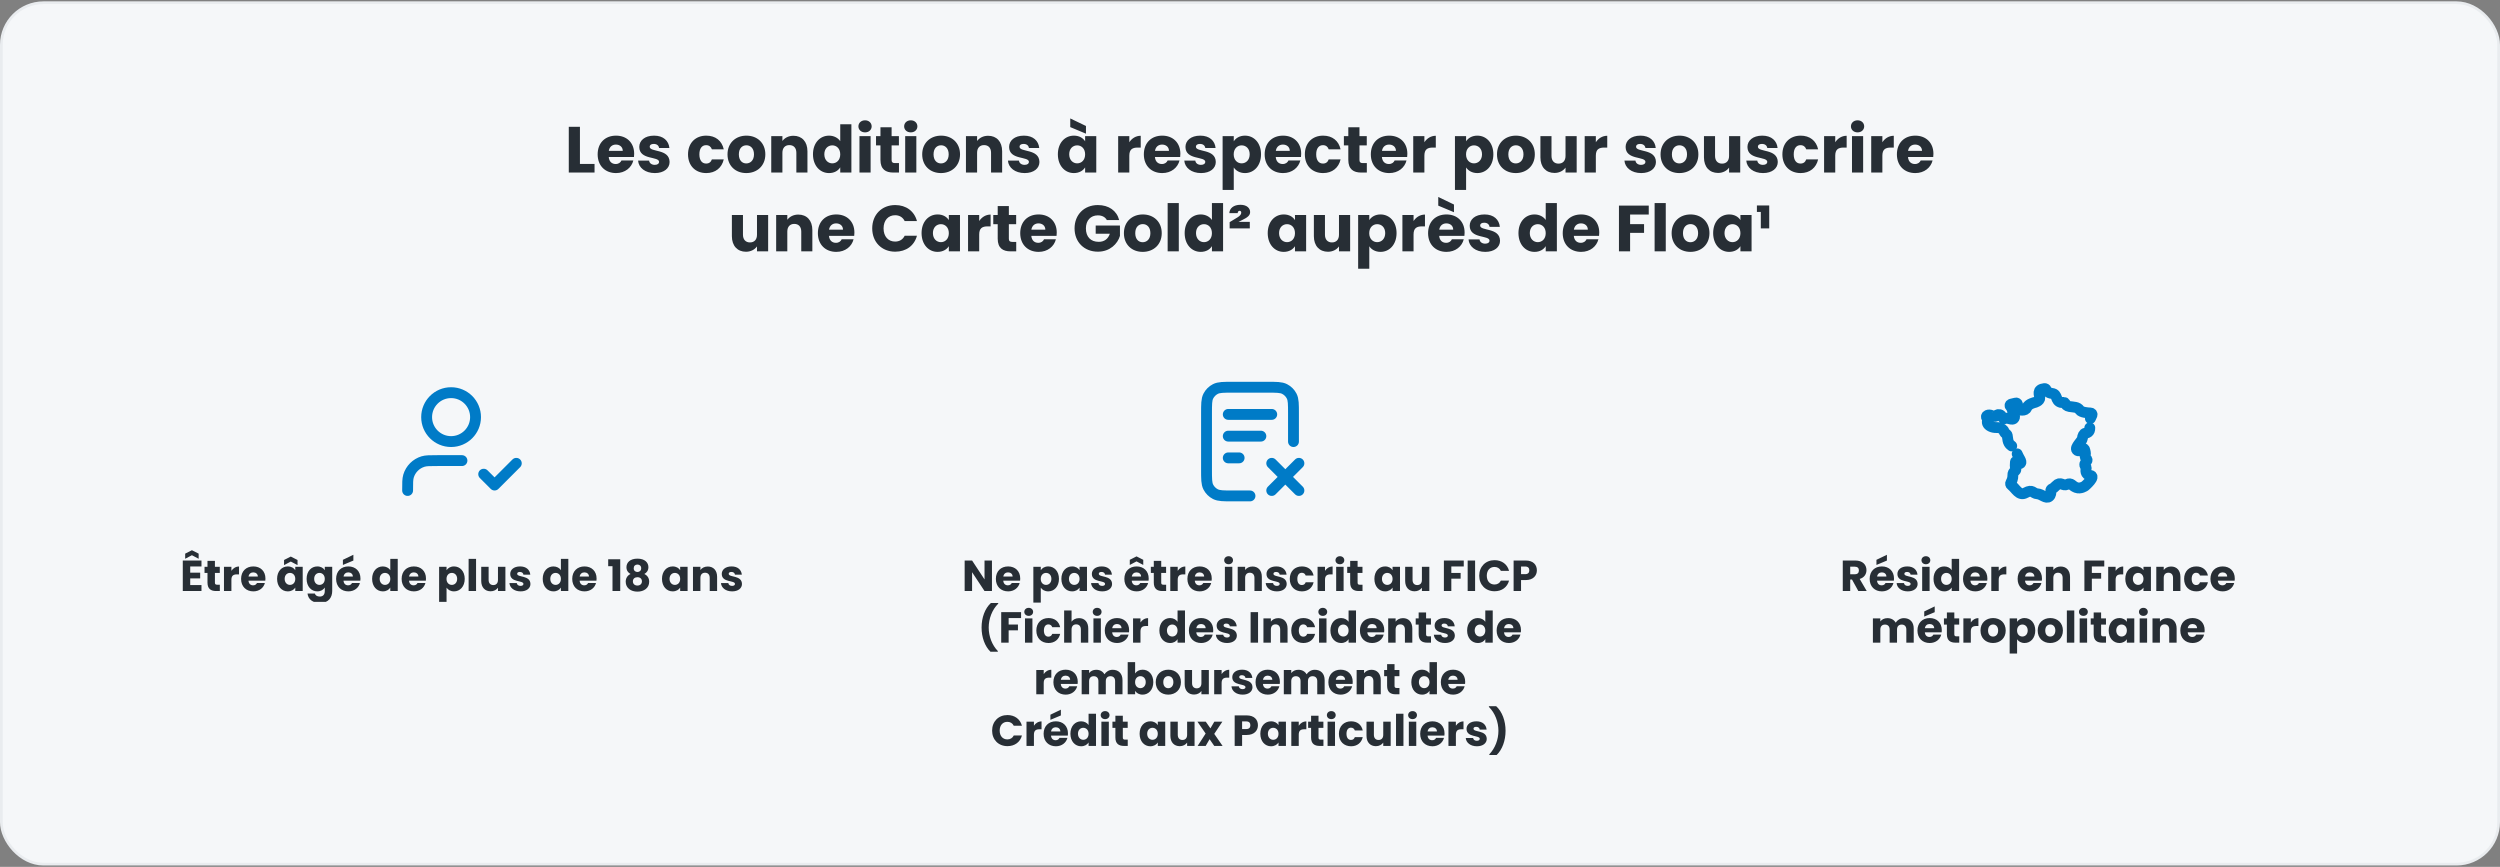
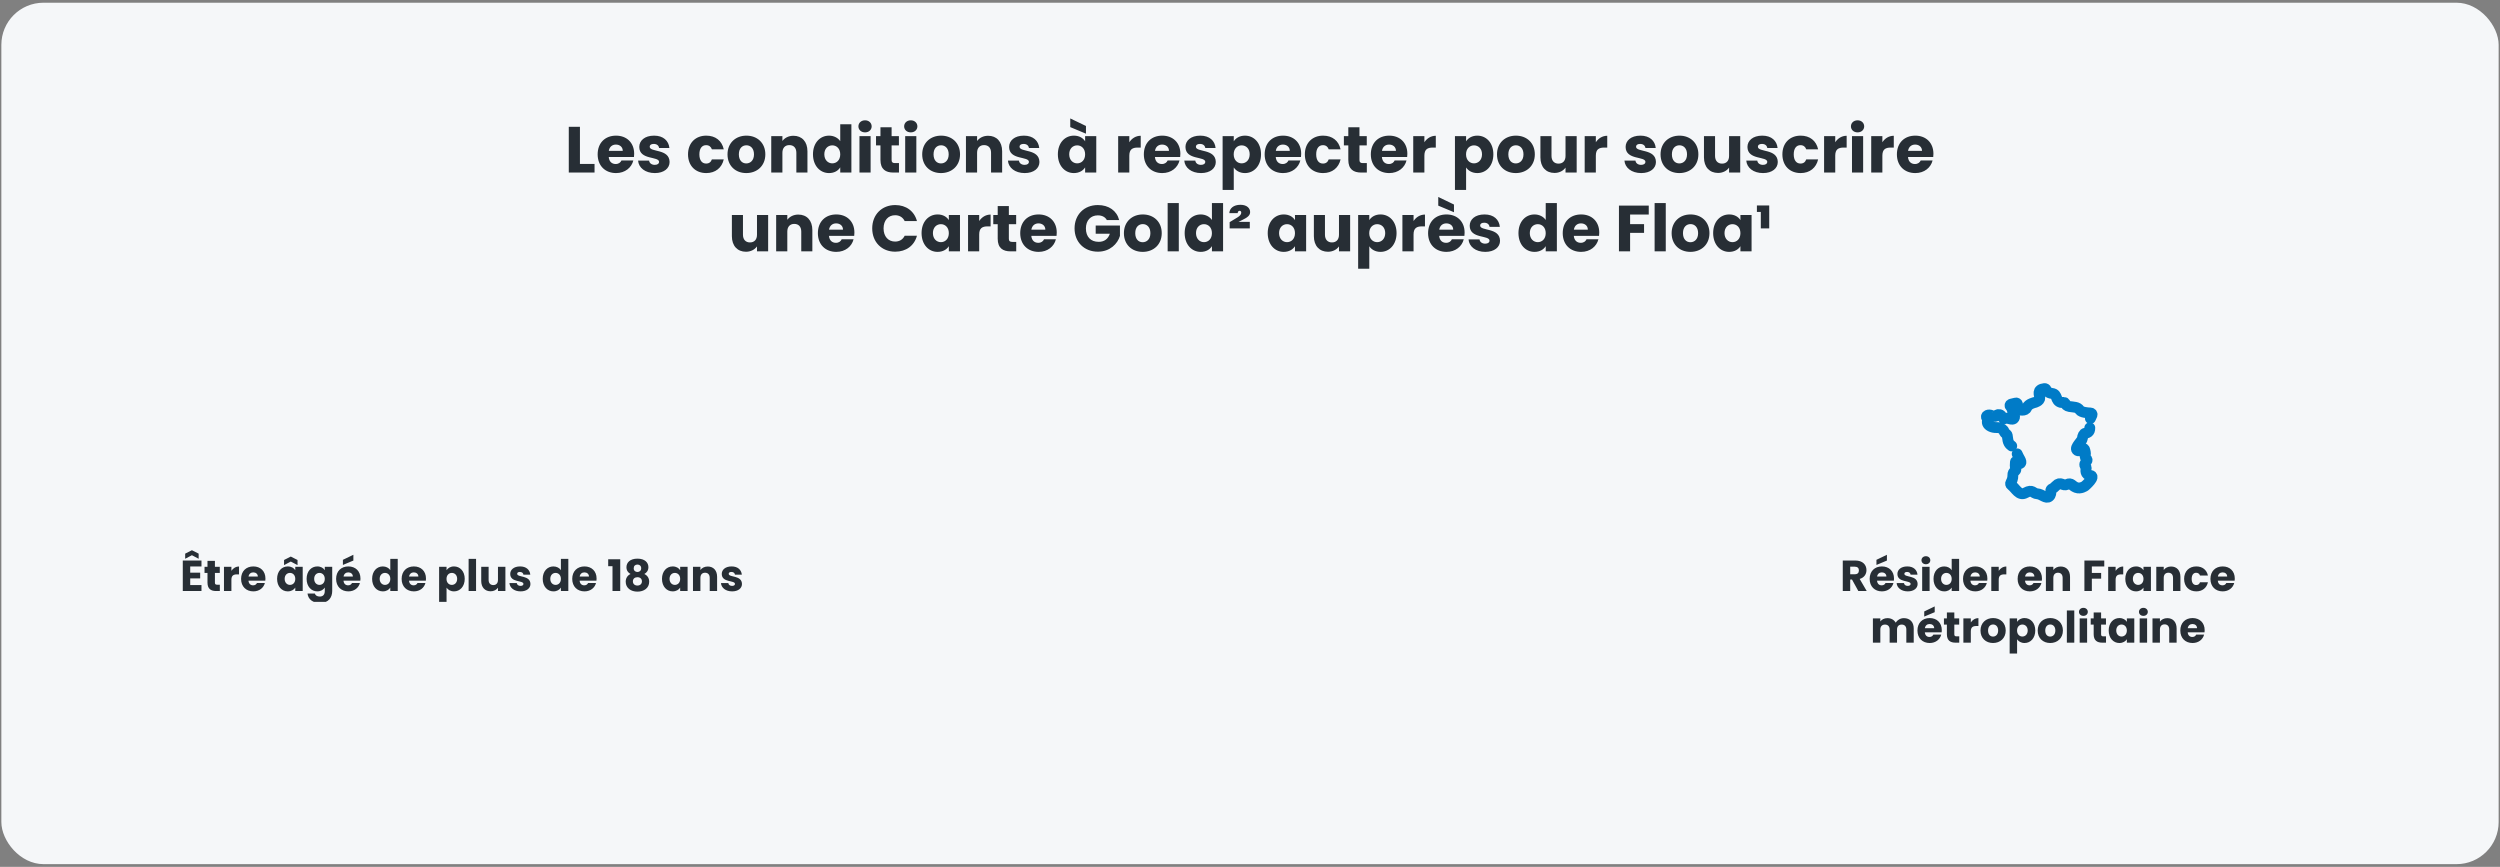
<svg xmlns="http://www.w3.org/2000/svg" width="920" height="319" viewBox="0 0 920 319" fill="none">
  <rect x="0" y="0" width="920" height="319" fill="#808080" stroke="none" />
  <rect x="0.5" y="1" width="919" height="317" rx="15.5" fill="#F5F7F9" />
-   <rect x="0.5" y="1" width="919" height="317" rx="15.5" stroke="#E9ECEF" />
  <path d="M209.312 46.652H213.416V60.332H218.792V63.5H209.312V46.652ZM226.654 53.204C225.31 53.204 224.278 54.02 224.038 55.508H229.174C229.174 54.044 228.022 53.204 226.654 53.204ZM233.062 59.06C232.414 61.676 230.038 63.692 226.702 63.692C222.766 63.692 219.934 61.052 219.934 56.804C219.934 52.556 222.718 49.916 226.702 49.916C230.614 49.916 233.374 52.508 233.374 56.588C233.374 56.972 233.35 57.38 233.302 57.788H224.014C224.158 59.54 225.238 60.356 226.558 60.356C227.71 60.356 228.358 59.78 228.694 59.06H233.062ZM246.411 59.612C246.411 61.94 244.347 63.692 240.987 63.692C237.411 63.692 235.011 61.7 234.819 59.108H238.875C238.971 60.044 239.811 60.668 240.939 60.668C241.995 60.668 242.547 60.188 242.547 59.588C242.547 57.428 235.251 58.988 235.251 54.068C235.251 51.788 237.195 49.916 240.699 49.916C244.155 49.916 246.075 51.836 246.339 54.476H242.547C242.427 53.564 241.731 52.964 240.579 52.964C239.619 52.964 239.091 53.348 239.091 53.996C239.091 56.132 246.339 54.62 246.411 59.612ZM253.192 56.804C253.192 52.58 255.976 49.916 259.912 49.916C263.272 49.916 265.648 51.764 266.344 54.956H261.976C261.64 54.02 260.968 53.42 259.84 53.42C258.376 53.42 257.368 54.572 257.368 56.804C257.368 59.036 258.376 60.188 259.84 60.188C260.968 60.188 261.616 59.636 261.976 58.652H266.344C265.648 61.748 263.272 63.692 259.912 63.692C255.976 63.692 253.192 61.052 253.192 56.804ZM281.643 56.804C281.643 61.052 278.571 63.692 274.635 63.692C270.699 63.692 267.723 61.052 267.723 56.804C267.723 52.556 270.771 49.916 274.683 49.916C278.619 49.916 281.643 52.556 281.643 56.804ZM271.899 56.804C271.899 59.06 273.147 60.14 274.635 60.14C276.099 60.14 277.467 59.06 277.467 56.804C277.467 54.524 276.123 53.468 274.683 53.468C273.195 53.468 271.899 54.524 271.899 56.804ZM293.06 63.5V56.228C293.06 54.404 292.052 53.396 290.492 53.396C288.932 53.396 287.924 54.404 287.924 56.228V63.5H283.82V50.108H287.924V51.884C288.74 50.756 290.18 49.964 291.98 49.964C295.076 49.964 297.14 52.076 297.14 55.676V63.5H293.06ZM299.176 56.78C299.176 52.556 301.792 49.916 305.08 49.916C306.856 49.916 308.392 50.732 309.208 51.956V45.74H313.312V63.5H309.208V61.58C308.464 62.804 307.048 63.692 305.08 63.692C301.792 63.692 299.176 61.004 299.176 56.78ZM309.208 56.804C309.208 54.668 307.84 53.492 306.28 53.492C304.744 53.492 303.352 54.644 303.352 56.78C303.352 58.916 304.744 60.116 306.28 60.116C307.84 60.116 309.208 58.94 309.208 56.804ZM316.281 63.5V50.108H320.385V63.5H316.281ZM318.345 48.716C316.881 48.716 315.897 47.732 315.897 46.508C315.897 45.26 316.881 44.276 318.345 44.276C319.785 44.276 320.769 45.26 320.769 46.508C320.769 47.732 319.785 48.716 318.345 48.716ZM324.007 58.844V53.516H322.375V50.108H324.007V46.844H328.111V50.108H330.799V53.516H328.111V58.892C328.111 59.684 328.447 60.02 329.359 60.02H330.823V63.5H328.735C325.951 63.5 324.007 62.324 324.007 58.844ZM333.109 63.5V50.108H337.213V63.5H333.109ZM335.173 48.716C333.709 48.716 332.725 47.732 332.725 46.508C332.725 45.26 333.709 44.276 335.173 44.276C336.613 44.276 337.597 45.26 337.597 46.508C337.597 47.732 336.613 48.716 335.173 48.716ZM353.291 56.804C353.291 61.052 350.219 63.692 346.283 63.692C342.347 63.692 339.371 61.052 339.371 56.804C339.371 52.556 342.419 49.916 346.331 49.916C350.267 49.916 353.291 52.556 353.291 56.804ZM343.547 56.804C343.547 59.06 344.795 60.14 346.283 60.14C347.747 60.14 349.115 59.06 349.115 56.804C349.115 54.524 347.771 53.468 346.331 53.468C344.843 53.468 343.547 54.524 343.547 56.804ZM364.708 63.5V56.228C364.708 54.404 363.7 53.396 362.14 53.396C360.58 53.396 359.572 54.404 359.572 56.228V63.5H355.468V50.108H359.572V51.884C360.388 50.756 361.828 49.964 363.628 49.964C366.724 49.964 368.788 52.076 368.788 55.676V63.5H364.708ZM382.512 59.612C382.512 61.94 380.448 63.692 377.088 63.692C373.512 63.692 371.112 61.7 370.92 59.108H374.976C375.072 60.044 375.912 60.668 377.04 60.668C378.096 60.668 378.648 60.188 378.648 59.588C378.648 57.428 371.352 58.988 371.352 54.068C371.352 51.788 373.296 49.916 376.8 49.916C380.256 49.916 382.176 51.836 382.44 54.476H378.648C378.528 53.564 377.832 52.964 376.68 52.964C375.72 52.964 375.192 53.348 375.192 53.996C375.192 56.132 382.44 54.62 382.512 59.612ZM389.293 56.78C389.293 52.556 391.909 49.916 395.197 49.916C397.189 49.916 398.605 50.828 399.325 52.004V50.108H403.429V63.5H399.325V61.604C398.581 62.78 397.165 63.692 395.173 63.692C391.909 63.692 389.293 61.004 389.293 56.78ZM399.325 56.804C399.325 54.668 397.957 53.492 396.397 53.492C394.861 53.492 393.469 54.644 393.469 56.78C393.469 58.916 394.861 60.116 396.397 60.116C397.957 60.116 399.325 58.94 399.325 56.804ZM393.853 46.772V43.58L399.637 46.364V49.196L393.853 46.772ZM415.588 57.284V63.5H411.484V50.108H415.588V52.34C416.524 50.924 417.988 49.964 419.788 49.964V54.308H418.66C416.716 54.308 415.588 54.98 415.588 57.284ZM427.654 53.204C426.31 53.204 425.278 54.02 425.038 55.508H430.174C430.174 54.044 429.022 53.204 427.654 53.204ZM434.062 59.06C433.414 61.676 431.038 63.692 427.702 63.692C423.766 63.692 420.934 61.052 420.934 56.804C420.934 52.556 423.718 49.916 427.702 49.916C431.614 49.916 434.374 52.508 434.374 56.588C434.374 56.972 434.35 57.38 434.302 57.788H425.014C425.158 59.54 426.238 60.356 427.558 60.356C428.71 60.356 429.358 59.78 429.694 59.06H434.062ZM447.411 59.612C447.411 61.94 445.347 63.692 441.987 63.692C438.411 63.692 436.011 61.7 435.819 59.108H439.875C439.971 60.044 440.811 60.668 441.939 60.668C442.995 60.668 443.547 60.188 443.547 59.588C443.547 57.428 436.251 58.988 436.251 54.068C436.251 51.788 438.195 49.916 441.699 49.916C445.155 49.916 447.075 51.836 447.339 54.476H443.547C443.427 53.564 442.731 52.964 441.579 52.964C440.619 52.964 440.091 53.348 440.091 53.996C440.091 56.132 447.339 54.62 447.411 59.612ZM454.026 52.004C454.77 50.828 456.186 49.916 458.154 49.916C461.442 49.916 464.058 52.556 464.058 56.78C464.058 61.004 461.442 63.692 458.154 63.692C456.186 63.692 454.77 62.756 454.026 61.628V69.884H449.922V50.108H454.026V52.004ZM459.882 56.78C459.882 54.644 458.49 53.492 456.93 53.492C455.394 53.492 454.002 54.668 454.002 56.804C454.002 58.94 455.394 60.116 456.93 60.116C458.49 60.116 459.882 58.916 459.882 56.78ZM472.115 53.204C470.771 53.204 469.739 54.02 469.499 55.508H474.635C474.635 54.044 473.483 53.204 472.115 53.204ZM478.523 59.06C477.875 61.676 475.499 63.692 472.163 63.692C468.227 63.692 465.395 61.052 465.395 56.804C465.395 52.556 468.179 49.916 472.163 49.916C476.075 49.916 478.835 52.508 478.835 56.588C478.835 56.972 478.811 57.38 478.763 57.788H469.475C469.619 59.54 470.699 60.356 472.019 60.356C473.171 60.356 473.819 59.78 474.155 59.06H478.523ZM480.184 56.804C480.184 52.58 482.968 49.916 486.904 49.916C490.264 49.916 492.64 51.764 493.336 54.956H488.968C488.632 54.02 487.96 53.42 486.832 53.42C485.368 53.42 484.36 54.572 484.36 56.804C484.36 59.036 485.368 60.188 486.832 60.188C487.96 60.188 488.608 59.636 488.968 58.652H493.336C492.64 61.748 490.264 63.692 486.904 63.692C482.968 63.692 480.184 61.052 480.184 56.804ZM496.179 58.844V53.516H494.547V50.108H496.179V46.844H500.283V50.108H502.971V53.516H500.283V58.892C500.283 59.684 500.619 60.02 501.531 60.02H502.995V63.5H500.907C498.123 63.5 496.179 62.324 496.179 58.844ZM511.185 53.204C509.841 53.204 508.809 54.02 508.569 55.508H513.705C513.705 54.044 512.553 53.204 511.185 53.204ZM517.593 59.06C516.945 61.676 514.569 63.692 511.233 63.692C507.297 63.692 504.465 61.052 504.465 56.804C504.465 52.556 507.249 49.916 511.233 49.916C515.145 49.916 517.905 52.508 517.905 56.588C517.905 56.972 517.881 57.38 517.833 57.788H508.545C508.689 59.54 509.769 60.356 511.089 60.356C512.241 60.356 512.889 59.78 513.225 59.06H517.593ZM524.174 57.284V63.5H520.07V50.108H524.174V52.34C525.11 50.924 526.574 49.964 528.374 49.964V54.308H527.246C525.302 54.308 524.174 54.98 524.174 57.284ZM539.526 52.004C540.27 50.828 541.686 49.916 543.654 49.916C546.942 49.916 549.558 52.556 549.558 56.78C549.558 61.004 546.942 63.692 543.654 63.692C541.686 63.692 540.27 62.756 539.526 61.628V69.884H535.422V50.108H539.526V52.004ZM545.382 56.78C545.382 54.644 543.99 53.492 542.43 53.492C540.894 53.492 539.502 54.668 539.502 56.804C539.502 58.94 540.894 60.116 542.43 60.116C543.99 60.116 545.382 58.916 545.382 56.78ZM564.815 56.804C564.815 61.052 561.743 63.692 557.807 63.692C553.871 63.692 550.895 61.052 550.895 56.804C550.895 52.556 553.943 49.916 557.855 49.916C561.791 49.916 564.815 52.556 564.815 56.804ZM555.071 56.804C555.071 59.06 556.319 60.14 557.807 60.14C559.271 60.14 560.639 59.06 560.639 56.804C560.639 54.524 559.295 53.468 557.855 53.468C556.367 53.468 555.071 54.524 555.071 56.804ZM580.216 50.108V63.5H576.112V61.676C575.296 62.828 573.856 63.644 572.056 63.644C568.96 63.644 566.872 61.508 566.872 57.932V50.108H570.952V57.38C570.952 59.204 571.984 60.212 573.52 60.212C575.104 60.212 576.112 59.204 576.112 57.38V50.108H580.216ZM587.268 57.284V63.5H583.164V50.108H587.268V52.34C588.204 50.924 589.668 49.964 591.468 49.964V54.308H590.34C588.396 54.308 587.268 54.98 587.268 57.284ZM609.387 59.612C609.387 61.94 607.323 63.692 603.963 63.692C600.387 63.692 597.987 61.7 597.795 59.108H601.851C601.947 60.044 602.787 60.668 603.915 60.668C604.971 60.668 605.523 60.188 605.523 59.588C605.523 57.428 598.227 58.988 598.227 54.068C598.227 51.788 600.171 49.916 603.675 49.916C607.131 49.916 609.051 51.836 609.315 54.476H605.523C605.403 53.564 604.707 52.964 603.555 52.964C602.595 52.964 602.067 53.348 602.067 53.996C602.067 56.132 609.315 54.62 609.387 59.612ZM625.002 56.804C625.002 61.052 621.93 63.692 617.994 63.692C614.058 63.692 611.082 61.052 611.082 56.804C611.082 52.556 614.13 49.916 618.042 49.916C621.978 49.916 625.002 52.556 625.002 56.804ZM615.258 56.804C615.258 59.06 616.506 60.14 617.994 60.14C619.458 60.14 620.826 59.06 620.826 56.804C620.826 54.524 619.482 53.468 618.042 53.468C616.554 53.468 615.258 54.524 615.258 56.804ZM640.403 50.108V63.5H636.299V61.676C635.483 62.828 634.043 63.644 632.243 63.644C629.147 63.644 627.059 61.508 627.059 57.932V50.108H631.139V57.38C631.139 59.204 632.171 60.212 633.707 60.212C635.291 60.212 636.299 59.204 636.299 57.38V50.108H640.403ZM654.223 59.612C654.223 61.94 652.159 63.692 648.799 63.692C645.223 63.692 642.823 61.7 642.631 59.108H646.687C646.783 60.044 647.623 60.668 648.751 60.668C649.807 60.668 650.359 60.188 650.359 59.588C650.359 57.428 643.063 58.988 643.063 54.068C643.063 51.788 645.007 49.916 648.511 49.916C651.967 49.916 653.887 51.836 654.151 54.476H650.359C650.239 53.564 649.543 52.964 648.391 52.964C647.431 52.964 646.903 53.348 646.903 53.996C646.903 56.132 654.151 54.62 654.223 59.612ZM655.918 56.804C655.918 52.58 658.702 49.916 662.638 49.916C665.998 49.916 668.374 51.764 669.07 54.956H664.702C664.366 54.02 663.694 53.42 662.566 53.42C661.102 53.42 660.094 54.572 660.094 56.804C660.094 59.036 661.102 60.188 662.566 60.188C663.694 60.188 664.342 59.636 664.702 58.652H669.07C668.374 61.748 665.998 63.692 662.638 63.692C658.702 63.692 655.918 61.052 655.918 56.804ZM675.369 57.284V63.5H671.265V50.108H675.369V52.34C676.305 50.924 677.769 49.964 679.569 49.964V54.308H678.441C676.497 54.308 675.369 54.98 675.369 57.284ZM681.531 63.5V50.108H685.635V63.5H681.531ZM683.595 48.716C682.131 48.716 681.147 47.732 681.147 46.508C681.147 45.26 682.131 44.276 683.595 44.276C685.035 44.276 686.019 45.26 686.019 46.508C686.019 47.732 685.035 48.716 683.595 48.716ZM692.713 57.284V63.5H688.609V50.108H692.713V52.34C693.649 50.924 695.113 49.964 696.913 49.964V54.308H695.785C693.841 54.308 692.713 54.98 692.713 57.284ZM704.779 53.204C703.435 53.204 702.403 54.02 702.163 55.508H707.299C707.299 54.044 706.147 53.204 704.779 53.204ZM711.187 59.06C710.539 61.676 708.163 63.692 704.827 63.692C700.891 63.692 698.059 61.052 698.059 56.804C698.059 52.556 700.843 49.916 704.827 49.916C708.739 49.916 711.499 52.508 711.499 56.588C711.499 56.972 711.475 57.38 711.427 57.788H702.139C702.283 59.54 703.363 60.356 704.683 60.356C705.835 60.356 706.483 59.78 706.819 59.06H711.187ZM282.677 79.108V92.5H278.573V90.676C277.757 91.828 276.317 92.644 274.517 92.644C271.421 92.644 269.333 90.508 269.333 86.932V79.108H273.413V86.38C273.413 88.204 274.445 89.212 275.981 89.212C277.565 89.212 278.573 88.204 278.573 86.38V79.108H282.677ZM294.865 92.5V85.228C294.865 83.404 293.857 82.396 292.297 82.396C290.737 82.396 289.729 83.404 289.729 85.228V92.5H285.625V79.108H289.729V80.884C290.545 79.756 291.985 78.964 293.785 78.964C296.881 78.964 298.945 81.076 298.945 84.676V92.5H294.865ZM307.701 82.204C306.357 82.204 305.325 83.02 305.085 84.508H310.221C310.221 83.044 309.069 82.204 307.701 82.204ZM314.109 88.06C313.461 90.676 311.085 92.692 307.749 92.692C303.813 92.692 300.981 90.052 300.981 85.804C300.981 81.556 303.765 78.916 307.749 78.916C311.661 78.916 314.421 81.508 314.421 85.588C314.421 85.972 314.397 86.38 314.349 86.788H305.061C305.205 88.54 306.285 89.356 307.605 89.356C308.757 89.356 309.405 88.78 309.741 88.06H314.109ZM320.976 84.052C320.976 79.012 324.48 75.46 329.448 75.46C333.456 75.46 336.48 77.716 337.44 81.364H332.928C332.232 79.924 330.96 79.204 329.4 79.204C326.88 79.204 325.152 81.076 325.152 84.052C325.152 87.028 326.88 88.9 329.4 88.9C330.96 88.9 332.232 88.18 332.928 86.74H337.44C336.48 90.388 333.456 92.62 329.448 92.62C324.48 92.62 320.976 89.092 320.976 84.052ZM339.137 85.78C339.137 81.556 341.753 78.916 345.041 78.916C347.033 78.916 348.449 79.828 349.169 81.004V79.108H353.273V92.5H349.169V90.604C348.425 91.78 347.009 92.692 345.017 92.692C341.753 92.692 339.137 90.004 339.137 85.78ZM349.169 85.804C349.169 83.668 347.801 82.492 346.241 82.492C344.705 82.492 343.313 83.644 343.313 85.78C343.313 87.916 344.705 89.116 346.241 89.116C347.801 89.116 349.169 87.94 349.169 85.804ZM360.346 86.284V92.5H356.242V79.108H360.346V81.34C361.282 79.924 362.746 78.964 364.546 78.964V83.308H363.418C361.474 83.308 360.346 83.98 360.346 86.284ZM367.156 87.844V82.516H365.524V79.108H367.156V75.844H371.26V79.108H373.948V82.516H371.26V87.892C371.26 88.684 371.596 89.02 372.508 89.02H373.972V92.5H371.884C369.1 92.5 367.156 91.324 367.156 87.844ZM382.162 82.204C380.818 82.204 379.786 83.02 379.546 84.508H384.682C384.682 83.044 383.53 82.204 382.162 82.204ZM388.57 88.06C387.922 90.676 385.546 92.692 382.21 92.692C378.274 92.692 375.442 90.052 375.442 85.804C375.442 81.556 378.226 78.916 382.21 78.916C386.122 78.916 388.882 81.508 388.882 85.588C388.882 85.972 388.858 86.38 388.81 86.788H379.522C379.666 88.54 380.746 89.356 382.066 89.356C383.218 89.356 383.866 88.78 384.202 88.06H388.57ZM404.005 75.46C408.037 75.46 410.965 77.524 411.853 80.98H407.317C406.693 79.852 405.541 79.252 404.005 79.252C401.365 79.252 399.613 81.124 399.613 84.052C399.613 87.172 401.389 88.996 404.341 88.996C406.381 88.996 407.797 87.916 408.421 86.02H403.213V82.996H412.141V86.812C411.277 89.716 408.469 92.62 404.029 92.62C398.989 92.62 395.437 89.092 395.437 84.052C395.437 79.012 398.965 75.46 404.005 75.46ZM427.518 85.804C427.518 90.052 424.446 92.692 420.51 92.692C416.574 92.692 413.598 90.052 413.598 85.804C413.598 81.556 416.646 78.916 420.558 78.916C424.494 78.916 427.518 81.556 427.518 85.804ZM417.774 85.804C417.774 88.06 419.022 89.14 420.51 89.14C421.974 89.14 423.342 88.06 423.342 85.804C423.342 83.524 421.998 82.468 420.558 82.468C419.07 82.468 417.774 83.524 417.774 85.804ZM429.695 92.5V74.74H433.799V92.5H429.695ZM435.957 85.78C435.957 81.556 438.573 78.916 441.861 78.916C443.637 78.916 445.173 79.732 445.989 80.956V74.74H450.093V92.5H445.989V90.58C445.245 91.804 443.829 92.692 441.861 92.692C438.573 92.692 435.957 90.004 435.957 85.78ZM445.989 85.804C445.989 83.668 444.621 82.492 443.061 82.492C441.525 82.492 440.133 83.644 440.133 85.78C440.133 87.916 441.525 89.116 443.061 89.116C444.621 89.116 445.989 87.94 445.989 85.804ZM452.39 78.436C452.486 76.636 453.974 75.364 456.494 75.364C458.966 75.364 460.046 76.732 460.046 78.028C460.046 79.204 459.206 79.972 457.214 80.932L455.75 81.652H459.926V84.052H452.51V81.748L455.438 79.972C456.326 79.42 456.782 78.868 456.782 78.244C456.782 77.836 456.542 77.572 456.182 77.572C455.75 77.572 455.51 77.884 455.462 78.436H452.39ZM466.52 85.78C466.52 81.556 469.136 78.916 472.424 78.916C474.416 78.916 475.832 79.828 476.552 81.004V79.108H480.656V92.5H476.552V90.604C475.808 91.78 474.392 92.692 472.4 92.692C469.136 92.692 466.52 90.004 466.52 85.78ZM476.552 85.804C476.552 83.668 475.184 82.492 473.624 82.492C472.088 82.492 470.696 83.644 470.696 85.78C470.696 87.916 472.088 89.116 473.624 89.116C475.184 89.116 476.552 87.94 476.552 85.804ZM496.849 79.108V92.5H492.745V90.676C491.929 91.828 490.489 92.644 488.689 92.644C485.593 92.644 483.505 90.508 483.505 86.932V79.108H487.585V86.38C487.585 88.204 488.617 89.212 490.153 89.212C491.737 89.212 492.745 88.204 492.745 86.38V79.108H496.849ZM503.901 81.004C504.645 79.828 506.061 78.916 508.029 78.916C511.317 78.916 513.933 81.556 513.933 85.78C513.933 90.004 511.317 92.692 508.029 92.692C506.061 92.692 504.645 91.756 503.901 90.628V98.884H499.797V79.108H503.901V81.004ZM509.757 85.78C509.757 83.644 508.365 82.492 506.805 82.492C505.269 82.492 503.877 83.668 503.877 85.804C503.877 87.94 505.269 89.116 506.805 89.116C508.365 89.116 509.757 87.916 509.757 85.78ZM520.19 86.284V92.5H516.086V79.108H520.19V81.34C521.126 79.924 522.59 78.964 524.39 78.964V83.308H523.262C521.318 83.308 520.19 83.98 520.19 86.284ZM532.255 82.204C530.911 82.204 529.879 83.02 529.639 84.508H534.775C534.775 83.044 533.623 82.204 532.255 82.204ZM538.663 88.06C538.015 90.676 535.639 92.692 532.303 92.692C528.367 92.692 525.535 90.052 525.535 85.804C525.535 81.556 528.319 78.916 532.303 78.916C536.215 78.916 538.975 81.508 538.975 85.588C538.975 85.972 538.951 86.38 538.903 86.788H529.615C529.759 88.54 530.839 89.356 532.159 89.356C533.311 89.356 533.959 88.78 534.295 88.06H538.663ZM529.279 75.676V72.484L535.063 75.268V78.1L529.279 75.676ZM552.012 88.612C552.012 90.94 549.948 92.692 546.588 92.692C543.012 92.692 540.612 90.7 540.42 88.108H544.476C544.572 89.044 545.412 89.668 546.54 89.668C547.596 89.668 548.148 89.188 548.148 88.588C548.148 86.428 540.852 87.988 540.852 83.068C540.852 80.788 542.796 78.916 546.3 78.916C549.756 78.916 551.676 80.836 551.94 83.476H548.148C548.028 82.564 547.332 81.964 546.18 81.964C545.22 81.964 544.692 82.348 544.692 82.996C544.692 85.132 551.94 83.62 552.012 88.612ZM558.793 85.78C558.793 81.556 561.409 78.916 564.697 78.916C566.473 78.916 568.009 79.732 568.825 80.956V74.74H572.929V92.5H568.825V90.58C568.081 91.804 566.665 92.692 564.697 92.692C561.409 92.692 558.793 90.004 558.793 85.78ZM568.825 85.804C568.825 83.668 567.457 82.492 565.897 82.492C564.361 82.492 562.969 83.644 562.969 85.78C562.969 87.916 564.361 89.116 565.897 89.116C567.457 89.116 568.825 87.94 568.825 85.804ZM581.802 82.204C580.458 82.204 579.426 83.02 579.186 84.508H584.322C584.322 83.044 583.17 82.204 581.802 82.204ZM588.21 88.06C587.562 90.676 585.186 92.692 581.85 92.692C577.914 92.692 575.082 90.052 575.082 85.804C575.082 81.556 577.866 78.916 581.85 78.916C585.762 78.916 588.522 81.508 588.522 85.588C588.522 85.972 588.498 86.38 588.45 86.788H579.162C579.306 88.54 580.386 89.356 581.706 89.356C582.858 89.356 583.506 88.78 583.842 88.06H588.21ZM595.773 92.5V75.652H606.741V78.94H599.877V82.492H605.013V85.684H599.877V92.5H595.773ZM608.898 92.5V74.74H613.002V92.5H608.898ZM629.08 85.804C629.08 90.052 626.008 92.692 622.072 92.692C618.136 92.692 615.16 90.052 615.16 85.804C615.16 81.556 618.208 78.916 622.12 78.916C626.056 78.916 629.08 81.556 629.08 85.804ZM619.336 85.804C619.336 88.06 620.584 89.14 622.072 89.14C623.536 89.14 624.904 88.06 624.904 85.804C624.904 83.524 623.56 82.468 622.12 82.468C620.632 82.468 619.336 83.524 619.336 85.804ZM630.442 85.78C630.442 81.556 633.058 78.916 636.346 78.916C638.338 78.916 639.754 79.828 640.474 81.004V79.108H644.578V92.5H640.474V90.604C639.73 91.78 638.314 92.692 636.322 92.692C633.058 92.692 630.442 90.004 630.442 85.78ZM640.474 85.804C640.474 83.668 639.106 82.492 637.546 82.492C636.01 82.492 634.618 83.644 634.618 85.78C634.618 87.916 636.01 89.116 637.546 89.116C639.106 89.116 640.474 87.94 640.474 85.804ZM647.979 84.052V77.98H646.539V75.604H651.075V84.052H647.979Z" fill="#272E35" />
  <g clip-path="url(#clip0_2107_1700)">
-     <path d="M170 169.5H161C158.209 169.5 156.813 169.5 155.678 169.844C153.121 170.62 151.12 172.621 150.344 175.178C150 176.313 150 177.709 150 180.5M178 174.5L182 178.5L190 170.5M175 153.5C175 158.471 170.971 162.5 166 162.5C161.029 162.5 157 158.471 157 153.5C157 148.529 161.029 144.5 166 144.5C170.971 144.5 175 148.529 175 153.5Z" stroke="#007BC7" stroke-width="4" stroke-linecap="round" stroke-linejoin="round" />
    <path d="M74.145 206.268V208.46H70.001V210.732H73.665V212.844H70.001V215.308H74.145V217.5H67.265V206.268H74.145ZM73.105 203.74V205.628L70.625 204.316L68.145 205.628V203.74L70.625 202.476L73.105 203.74ZM76.354 214.396V210.844H75.266V208.572H76.354V206.396H79.09V208.572H80.882V210.844H79.09V214.428C79.09 214.956 79.314 215.18 79.922 215.18H80.898V217.5H79.506C77.65 217.5 76.354 216.716 76.354 214.396ZM85.158 213.356V217.5H82.422V208.572H85.158V210.06C85.782 209.116 86.758 208.476 87.958 208.476V211.372H87.206C85.91 211.372 85.158 211.82 85.158 213.356ZM93.201 210.636C92.305 210.636 91.617 211.18 91.457 212.172H94.881C94.881 211.196 94.113 210.636 93.201 210.636ZM97.473 214.54C97.041 216.284 95.457 217.628 93.233 217.628C90.609 217.628 88.721 215.868 88.721 213.036C88.721 210.204 90.577 208.444 93.233 208.444C95.841 208.444 97.681 210.172 97.681 212.892C97.681 213.148 97.665 213.42 97.633 213.692H91.441C91.537 214.86 92.257 215.404 93.137 215.404C93.905 215.404 94.337 215.02 94.561 214.54H97.473ZM101.971 213.02C101.971 210.204 103.715 208.444 105.907 208.444C107.235 208.444 108.179 209.052 108.659 209.836V208.572H111.395V217.5H108.659V216.236C108.163 217.02 107.219 217.628 105.891 217.628C103.715 217.628 101.971 215.836 101.971 213.02ZM108.659 213.036C108.659 211.612 107.747 210.828 106.707 210.828C105.683 210.828 104.755 211.596 104.755 213.02C104.755 214.444 105.683 215.244 106.707 215.244C107.747 215.244 108.659 214.46 108.659 213.036ZM109.491 206.076V207.964L107.011 206.652L104.531 207.964V206.076L107.011 204.812L109.491 206.076ZM112.831 213.02C112.831 210.204 114.575 208.444 116.767 208.444C118.079 208.444 119.039 209.036 119.519 209.836V208.572H122.255V217.484C122.255 219.868 120.879 221.9 117.791 221.9C115.135 221.9 113.407 220.556 113.167 218.428H115.871C116.047 219.1 116.719 219.532 117.663 219.532C118.703 219.532 119.519 218.988 119.519 217.484V216.22C119.023 217.004 118.079 217.628 116.767 217.628C114.575 217.628 112.831 215.836 112.831 213.02ZM119.519 213.036C119.519 211.612 118.607 210.828 117.567 210.828C116.543 210.828 115.615 211.596 115.615 213.02C115.615 214.444 116.543 215.244 117.567 215.244C118.607 215.244 119.519 214.46 119.519 213.036ZM128.17 210.636C127.274 210.636 126.586 211.18 126.426 212.172H129.85C129.85 211.196 129.082 210.636 128.17 210.636ZM132.442 214.54C132.01 216.284 130.426 217.628 128.202 217.628C125.578 217.628 123.69 215.868 123.69 213.036C123.69 210.204 125.546 208.444 128.202 208.444C130.81 208.444 132.65 210.172 132.65 212.892C132.65 213.148 132.634 213.42 132.602 213.692H126.41C126.506 214.86 127.226 215.404 128.106 215.404C128.874 215.404 129.306 215.02 129.53 214.54H132.442ZM126.186 206.012L130.042 204.156V206.284L126.186 207.9V206.012ZM136.94 213.02C136.94 210.204 138.684 208.444 140.876 208.444C142.06 208.444 143.084 208.988 143.628 209.804V205.66H146.364V217.5H143.628V216.22C143.132 217.036 142.188 217.628 140.876 217.628C138.684 217.628 136.94 215.836 136.94 213.02ZM143.628 213.036C143.628 211.612 142.716 210.828 141.676 210.828C140.652 210.828 139.724 211.596 139.724 213.02C139.724 214.444 140.652 215.244 141.676 215.244C142.716 215.244 143.628 214.46 143.628 213.036ZM152.28 210.636C151.384 210.636 150.696 211.18 150.536 212.172H153.96C153.96 211.196 153.192 210.636 152.28 210.636ZM156.552 214.54C156.12 216.284 154.536 217.628 152.312 217.628C149.688 217.628 147.8 215.868 147.8 213.036C147.8 210.204 149.656 208.444 152.312 208.444C154.92 208.444 156.76 210.172 156.76 212.892C156.76 213.148 156.744 213.42 156.712 213.692H150.52C150.616 214.86 151.336 215.404 152.216 215.404C152.984 215.404 153.416 215.02 153.64 214.54H156.552ZM164.33 209.836C164.826 209.052 165.77 208.444 167.082 208.444C169.274 208.444 171.018 210.204 171.018 213.02C171.018 215.836 169.274 217.628 167.082 217.628C165.77 217.628 164.826 217.004 164.33 216.252V221.756H161.594V208.572H164.33V209.836ZM168.234 213.02C168.234 211.596 167.306 210.828 166.266 210.828C165.242 210.828 164.314 211.612 164.314 213.036C164.314 214.46 165.242 215.244 166.266 215.244C167.306 215.244 168.234 214.444 168.234 213.02ZM172.453 217.5V205.66H175.189V217.5H172.453ZM185.988 208.572V217.5H183.252V216.284C182.708 217.052 181.748 217.596 180.548 217.596C178.484 217.596 177.092 216.172 177.092 213.788V208.572H179.812V213.42C179.812 214.636 180.5 215.308 181.524 215.308C182.58 215.308 183.252 214.636 183.252 213.42V208.572H185.988ZM195.201 214.908C195.201 216.46 193.825 217.628 191.585 217.628C189.201 217.628 187.601 216.3 187.473 214.572H190.177C190.241 215.196 190.801 215.612 191.553 215.612C192.257 215.612 192.625 215.292 192.625 214.892C192.625 213.452 187.761 214.492 187.761 211.212C187.761 209.692 189.057 208.444 191.393 208.444C193.697 208.444 194.977 209.724 195.153 211.484H192.625C192.545 210.876 192.081 210.476 191.313 210.476C190.673 210.476 190.321 210.732 190.321 211.164C190.321 212.588 195.153 211.58 195.201 214.908ZM199.721 213.02C199.721 210.204 201.465 208.444 203.657 208.444C204.841 208.444 205.865 208.988 206.409 209.804V205.66H209.145V217.5H206.409V216.22C205.913 217.036 204.969 217.628 203.657 217.628C201.465 217.628 199.721 215.836 199.721 213.02ZM206.409 213.036C206.409 211.612 205.497 210.828 204.457 210.828C203.433 210.828 202.505 211.596 202.505 213.02C202.505 214.444 203.433 215.244 204.457 215.244C205.497 215.244 206.409 214.46 206.409 213.036ZM215.061 210.636C214.165 210.636 213.477 211.18 213.317 212.172H216.741C216.741 211.196 215.973 210.636 215.061 210.636ZM219.333 214.54C218.901 216.284 217.317 217.628 215.093 217.628C212.469 217.628 210.581 215.868 210.581 213.036C210.581 210.204 212.437 208.444 215.093 208.444C217.701 208.444 219.541 210.172 219.541 212.892C219.541 213.148 219.525 213.42 219.493 213.692H213.301C213.397 214.86 214.117 215.404 214.997 215.404C215.765 215.404 216.197 215.02 216.421 214.54H219.333ZM225.399 217.5V208.364H223.815V205.82H228.247V217.5H225.399ZM232.038 211.228C231.142 210.748 230.534 209.948 230.534 208.716C230.534 207.052 231.83 205.58 234.582 205.58C237.334 205.58 238.614 207.052 238.614 208.716C238.614 209.916 237.99 210.764 237.11 211.228C238.246 211.772 238.902 212.748 238.902 214.076C238.902 216.412 236.966 217.724 234.582 217.724C232.198 217.724 230.262 216.412 230.262 214.076C230.262 212.748 230.918 211.756 232.038 211.228ZM234.582 210.492C235.366 210.492 235.958 209.98 235.958 209.132C235.958 208.252 235.398 207.756 234.582 207.756C233.766 207.756 233.206 208.252 233.206 209.148C233.206 209.996 233.798 210.492 234.582 210.492ZM234.582 212.412C233.606 212.412 232.902 212.956 232.902 213.948C232.902 214.828 233.526 215.484 234.582 215.484C235.622 215.484 236.23 214.812 236.23 213.948C236.23 212.988 235.558 212.412 234.582 212.412ZM243.612 213.02C243.612 210.204 245.356 208.444 247.548 208.444C248.876 208.444 249.82 209.052 250.3 209.836V208.572H253.036V217.5H250.3V216.236C249.804 217.02 248.86 217.628 247.532 217.628C245.356 217.628 243.612 215.836 243.612 213.02ZM250.3 213.036C250.3 211.612 249.388 210.828 248.348 210.828C247.324 210.828 246.396 211.596 246.396 213.02C246.396 214.444 247.324 215.244 248.348 215.244C249.388 215.244 250.3 214.46 250.3 213.036ZM261.175 217.5V212.652C261.175 211.436 260.503 210.764 259.463 210.764C258.423 210.764 257.751 211.436 257.751 212.652V217.5H255.015V208.572H257.751V209.756C258.295 209.004 259.255 208.476 260.455 208.476C262.519 208.476 263.895 209.884 263.895 212.284V217.5H261.175ZM273.045 214.908C273.045 216.46 271.669 217.628 269.429 217.628C267.045 217.628 265.445 216.3 265.317 214.572H268.021C268.085 215.196 268.645 215.612 269.397 215.612C270.101 215.612 270.469 215.292 270.469 214.892C270.469 213.452 265.605 214.492 265.605 211.212C265.605 209.692 266.901 208.444 269.237 208.444C271.541 208.444 272.821 209.724 272.997 211.484H270.469C270.389 210.876 269.925 210.476 269.157 210.476C268.517 210.476 268.165 210.732 268.165 211.164C268.165 212.588 272.997 211.58 273.045 214.908Z" fill="#272E35" />
  </g>
  <g clip-path="url(#clip1_2107_1700)">
    <path d="M464 160.5H452M456 168.5H452M468 152.5H452M476 162.5V152.1C476 148.74 476 147.06 475.346 145.776C474.771 144.647 473.853 143.729 472.724 143.154C471.44 142.5 469.76 142.5 466.4 142.5H453.6C450.24 142.5 448.56 142.5 447.276 143.154C446.147 143.729 445.229 144.647 444.654 145.776C444 147.06 444 148.74 444 152.1V172.9C444 176.26 444 177.94 444.654 179.224C445.229 180.353 446.147 181.271 447.276 181.846C448.56 182.5 450.24 182.5 453.6 182.5H460M468 170.5L478 180.5M478 170.5L468 180.5" stroke="#007BC7" stroke-width="4" stroke-linecap="round" stroke-linejoin="round" />
    <path d="M362.304 206.268H365.04V217.5H362.304L357.728 210.572V217.5H354.992V206.268H357.728L362.304 213.228V206.268ZM370.959 210.636C370.063 210.636 369.375 211.18 369.215 212.172H372.639C372.639 211.196 371.871 210.636 370.959 210.636ZM375.231 214.54C374.799 216.284 373.215 217.628 370.991 217.628C368.367 217.628 366.479 215.868 366.479 213.036C366.479 210.204 368.335 208.444 370.991 208.444C373.599 208.444 375.439 210.172 375.439 212.892C375.439 213.148 375.423 213.42 375.391 213.692H369.199C369.295 214.86 370.015 215.404 370.895 215.404C371.663 215.404 372.095 215.02 372.319 214.54H375.231ZM383.009 209.836C383.505 209.052 384.449 208.444 385.761 208.444C387.953 208.444 389.697 210.204 389.697 213.02C389.697 215.836 387.953 217.628 385.761 217.628C384.449 217.628 383.505 217.004 383.009 216.252V221.756H380.273V208.572H383.009V209.836ZM386.913 213.02C386.913 211.596 385.985 210.828 384.945 210.828C383.921 210.828 382.993 211.612 382.993 213.036C382.993 214.46 383.921 215.244 384.945 215.244C385.985 215.244 386.913 214.444 386.913 213.02ZM390.589 213.02C390.589 210.204 392.333 208.444 394.525 208.444C395.853 208.444 396.797 209.052 397.277 209.836V208.572H400.013V217.5H397.277V216.236C396.781 217.02 395.837 217.628 394.509 217.628C392.333 217.628 390.589 215.836 390.589 213.02ZM397.277 213.036C397.277 211.612 396.365 210.828 395.325 210.828C394.301 210.828 393.373 211.596 393.373 213.02C393.373 214.444 394.301 215.244 395.325 215.244C396.365 215.244 397.277 214.46 397.277 213.036ZM409.24 214.908C409.24 216.46 407.864 217.628 405.624 217.628C403.24 217.628 401.64 216.3 401.512 214.572H404.216C404.28 215.196 404.84 215.612 405.592 215.612C406.296 215.612 406.664 215.292 406.664 214.892C406.664 213.452 401.8 214.492 401.8 211.212C401.8 209.692 403.096 208.444 405.432 208.444C407.736 208.444 409.016 209.724 409.192 211.484H406.664C406.584 210.876 406.12 210.476 405.352 210.476C404.712 210.476 404.36 210.732 404.36 211.164C404.36 212.588 409.192 211.58 409.24 214.908ZM418.241 210.636C417.345 210.636 416.657 211.18 416.497 212.172H419.921C419.921 211.196 419.153 210.636 418.241 210.636ZM422.513 214.54C422.081 216.284 420.497 217.628 418.273 217.628C415.649 217.628 413.761 215.868 413.761 213.036C413.761 210.204 415.617 208.444 418.273 208.444C420.881 208.444 422.72 210.172 422.72 212.892C422.72 213.148 422.705 213.42 422.673 213.692H416.481C416.577 214.86 417.297 215.404 418.177 215.404C418.945 215.404 419.377 215.02 419.601 214.54H422.513ZM420.721 206.012V207.9L418.241 206.588L415.761 207.9V206.012L418.241 204.748L420.721 206.012ZM424.596 214.396V210.844H423.508V208.572H424.596V206.396H427.332V208.572H429.124V210.844H427.332V214.428C427.332 214.956 427.556 215.18 428.164 215.18H429.14V217.5H427.748C425.892 217.5 424.596 216.716 424.596 214.396ZM433.4 213.356V217.5H430.664V208.572H433.4V210.06C434.024 209.116 435 208.476 436.2 208.476V211.372H435.448C434.152 211.372 433.4 211.82 433.4 213.356ZM441.444 210.636C440.548 210.636 439.86 211.18 439.7 212.172H443.124C443.124 211.196 442.356 210.636 441.444 210.636ZM445.716 214.54C445.284 216.284 443.7 217.628 441.476 217.628C438.852 217.628 436.964 215.868 436.964 213.036C436.964 210.204 438.82 208.444 441.476 208.444C444.084 208.444 445.924 210.172 445.924 212.892C445.924 213.148 445.908 213.42 445.876 213.692H439.684C439.78 214.86 440.5 215.404 441.38 215.404C442.148 215.404 442.58 215.02 442.804 214.54H445.716ZM450.758 217.5V208.572H453.494V217.5H450.758ZM452.134 207.644C451.158 207.644 450.502 206.988 450.502 206.172C450.502 205.34 451.158 204.684 452.134 204.684C453.094 204.684 453.75 205.34 453.75 206.172C453.75 206.988 453.094 207.644 452.134 207.644ZM461.636 217.5V212.652C461.636 211.436 460.964 210.764 459.924 210.764C458.884 210.764 458.212 211.436 458.212 212.652V217.5H455.476V208.572H458.212V209.756C458.756 209.004 459.716 208.476 460.916 208.476C462.98 208.476 464.356 209.884 464.356 212.284V217.5H461.636ZM473.506 214.908C473.506 216.46 472.13 217.628 469.89 217.628C467.506 217.628 465.906 216.3 465.778 214.572H468.482C468.546 215.196 469.106 215.612 469.858 215.612C470.562 215.612 470.93 215.292 470.93 214.892C470.93 213.452 466.066 214.492 466.066 211.212C466.066 209.692 467.362 208.444 469.698 208.444C472.002 208.444 473.282 209.724 473.458 211.484H470.93C470.85 210.876 470.386 210.476 469.618 210.476C468.978 210.476 468.626 210.732 468.626 211.164C468.626 212.588 473.458 211.58 473.506 214.908ZM474.636 213.036C474.636 210.22 476.492 208.444 479.116 208.444C481.356 208.444 482.94 209.676 483.404 211.804H480.492C480.268 211.18 479.82 210.78 479.068 210.78C478.092 210.78 477.42 211.548 477.42 213.036C477.42 214.524 478.092 215.292 479.068 215.292C479.82 215.292 480.252 214.924 480.492 214.268H483.404C482.94 216.332 481.356 217.628 479.116 217.628C476.492 217.628 474.636 215.868 474.636 213.036ZM487.603 213.356V217.5H484.867V208.572H487.603V210.06C488.227 209.116 489.203 208.476 490.403 208.476V211.372H489.651C488.355 211.372 487.603 211.82 487.603 213.356ZM491.711 217.5V208.572H494.447V217.5H491.711ZM493.087 207.644C492.111 207.644 491.455 206.988 491.455 206.172C491.455 205.34 492.111 204.684 493.087 204.684C494.047 204.684 494.703 205.34 494.703 206.172C494.703 206.988 494.047 207.644 493.087 207.644ZM496.862 214.396V210.844H495.774V208.572H496.862V206.396H499.598V208.572H501.39V210.844H499.598V214.428C499.598 214.956 499.822 215.18 500.43 215.18H501.406V217.5H500.014C498.158 217.5 496.862 216.716 496.862 214.396ZM505.776 213.02C505.776 210.204 507.52 208.444 509.712 208.444C511.04 208.444 511.984 209.052 512.464 209.836V208.572H515.2V217.5H512.464V216.236C511.968 217.02 511.024 217.628 509.696 217.628C507.52 217.628 505.776 215.836 505.776 213.02ZM512.464 213.036C512.464 211.612 511.552 210.828 510.512 210.828C509.488 210.828 508.56 211.596 508.56 213.02C508.56 214.444 509.488 215.244 510.512 215.244C511.552 215.244 512.464 214.46 512.464 213.036ZM525.996 208.572V217.5H523.26V216.284C522.716 217.052 521.756 217.596 520.556 217.596C518.492 217.596 517.1 216.172 517.1 213.788V208.572H519.82V213.42C519.82 214.636 520.508 215.308 521.532 215.308C522.588 215.308 523.26 214.636 523.26 213.42V208.572H525.996ZM531.351 217.5V206.268H538.663V208.46H534.087V210.828H537.511V212.956H534.087V217.5H531.351ZM540.101 217.5V206.268H542.837V217.5H540.101ZM544.356 211.868C544.356 208.508 546.692 206.14 550.004 206.14C552.676 206.14 554.692 207.644 555.332 210.076H552.324C551.86 209.116 551.012 208.636 549.972 208.636C548.292 208.636 547.14 209.884 547.14 211.868C547.14 213.852 548.292 215.1 549.972 215.1C551.012 215.1 551.86 214.62 552.324 213.66H555.332C554.692 216.092 552.676 217.58 550.004 217.58C546.692 217.58 544.356 215.228 544.356 211.868ZM559.744 211.292H561.232C562.32 211.292 562.784 210.748 562.784 209.884C562.784 209.02 562.32 208.476 561.232 208.476H559.744V211.292ZM565.568 209.884C565.568 211.74 564.304 213.468 561.44 213.468H559.744V217.5H557.008V206.268H561.44C564.192 206.268 565.568 207.82 565.568 209.884ZM367.204 239.844H364.5C362.436 237.86 361.22 234.548 361.22 230.932C361.22 227.316 362.436 223.924 364.66 221.892H367.348V222.148C365.06 224.404 363.844 227.716 363.844 230.932C363.844 234.18 365.06 237.364 367.204 239.588V239.844ZM368.445 236.5V225.268H375.757V227.46H371.181V229.828H374.605V231.956H371.181V236.5H368.445ZM377.195 236.5V227.572H379.931V236.5H377.195ZM378.571 226.644C377.595 226.644 376.939 225.988 376.939 225.172C376.939 224.34 377.595 223.684 378.571 223.684C379.531 223.684 380.187 224.34 380.187 225.172C380.187 225.988 379.531 226.644 378.571 226.644ZM381.37 232.036C381.37 229.22 383.226 227.444 385.85 227.444C388.09 227.444 389.674 228.676 390.138 230.804H387.226C387.002 230.18 386.554 229.78 385.802 229.78C384.826 229.78 384.154 230.548 384.154 232.036C384.154 233.524 384.826 234.292 385.802 234.292C386.554 234.292 386.986 233.924 387.226 233.268H390.138C389.674 235.332 388.09 236.628 385.85 236.628C383.226 236.628 381.37 234.868 381.37 232.036ZM391.601 236.5V224.66H394.337V228.772C394.881 228.004 395.857 227.476 397.089 227.476C399.121 227.476 400.481 228.884 400.481 231.284V236.5H397.761V231.652C397.761 230.436 397.089 229.764 396.049 229.764C395.009 229.764 394.337 230.436 394.337 231.652V236.5H391.601ZM402.383 236.5V227.572H405.119V236.5H402.383ZM403.759 226.644C402.783 226.644 402.127 225.988 402.127 225.172C402.127 224.34 402.783 223.684 403.759 223.684C404.719 223.684 405.375 224.34 405.375 225.172C405.375 225.988 404.719 226.644 403.759 226.644ZM411.037 229.636C410.141 229.636 409.453 230.18 409.293 231.172H412.717C412.717 230.196 411.949 229.636 411.037 229.636ZM415.309 233.54C414.877 235.284 413.293 236.628 411.069 236.628C408.445 236.628 406.557 234.868 406.557 232.036C406.557 229.204 408.413 227.444 411.069 227.444C413.677 227.444 415.517 229.172 415.517 231.892C415.517 232.148 415.501 232.42 415.469 232.692H409.277C409.373 233.86 410.093 234.404 410.973 234.404C411.741 234.404 412.173 234.02 412.397 233.54H415.309ZM419.697 232.356V236.5H416.961V227.572H419.697V229.06C420.321 228.116 421.297 227.476 422.497 227.476V230.372H421.745C420.449 230.372 419.697 230.82 419.697 232.356ZM426.651 232.02C426.651 229.204 428.395 227.444 430.587 227.444C431.771 227.444 432.795 227.988 433.339 228.804V224.66H436.075V236.5H433.339V235.22C432.843 236.036 431.899 236.628 430.587 236.628C428.395 236.628 426.651 234.836 426.651 232.02ZM433.339 232.036C433.339 230.612 432.427 229.828 431.387 229.828C430.363 229.828 429.435 230.596 429.435 232.02C429.435 233.444 430.363 234.244 431.387 234.244C432.427 234.244 433.339 233.46 433.339 232.036ZM441.991 229.636C441.095 229.636 440.407 230.18 440.247 231.172H443.671C443.671 230.196 442.903 229.636 441.991 229.636ZM446.263 233.54C445.831 235.284 444.247 236.628 442.023 236.628C439.399 236.628 437.511 234.868 437.511 232.036C437.511 229.204 439.367 227.444 442.023 227.444C444.631 227.444 446.47 229.172 446.47 231.892C446.47 232.148 446.455 232.42 446.423 232.692H440.231C440.327 233.86 441.047 234.404 441.927 234.404C442.695 234.404 443.127 234.02 443.351 233.54H446.263ZM455.162 233.908C455.162 235.46 453.786 236.628 451.546 236.628C449.162 236.628 447.562 235.3 447.434 233.572H450.138C450.202 234.196 450.762 234.612 451.514 234.612C452.218 234.612 452.586 234.292 452.586 233.892C452.586 232.452 447.722 233.492 447.722 230.212C447.722 228.692 449.018 227.444 451.354 227.444C453.658 227.444 454.938 228.724 455.114 230.484H452.586C452.506 229.876 452.042 229.476 451.274 229.476C450.634 229.476 450.282 229.732 450.282 230.164C450.282 231.588 455.114 230.58 455.162 233.908ZM460.226 236.5V225.268H462.962V236.5H460.226ZM471.105 236.5V231.652C471.105 230.436 470.433 229.764 469.393 229.764C468.353 229.764 467.681 230.436 467.681 231.652V236.5H464.945V227.572H467.681V228.756C468.225 228.004 469.185 227.476 470.385 227.476C472.449 227.476 473.825 228.884 473.825 231.284V236.5H471.105ZM475.182 232.036C475.182 229.22 477.038 227.444 479.662 227.444C481.902 227.444 483.486 228.676 483.95 230.804H481.038C480.814 230.18 480.366 229.78 479.614 229.78C478.638 229.78 477.966 230.548 477.966 232.036C477.966 233.524 478.638 234.292 479.614 234.292C480.366 234.292 480.798 233.924 481.038 233.268H483.95C483.486 235.332 481.902 236.628 479.662 236.628C477.038 236.628 475.182 234.868 475.182 232.036ZM485.414 236.5V227.572H488.15V236.5H485.414ZM486.79 226.644C485.814 226.644 485.158 225.988 485.158 225.172C485.158 224.34 485.814 223.684 486.79 223.684C487.75 223.684 488.406 224.34 488.406 225.172C488.406 225.988 487.75 226.644 486.79 226.644ZM489.589 232.02C489.589 229.204 491.333 227.444 493.525 227.444C494.709 227.444 495.733 227.988 496.277 228.804V224.66H499.013V236.5H496.277V235.22C495.781 236.036 494.837 236.628 493.525 236.628C491.333 236.628 489.589 234.836 489.589 232.02ZM496.277 232.036C496.277 230.612 495.365 229.828 494.325 229.828C493.301 229.828 492.373 230.596 492.373 232.02C492.373 233.444 493.301 234.244 494.325 234.244C495.365 234.244 496.277 233.46 496.277 232.036ZM504.928 229.636C504.032 229.636 503.344 230.18 503.184 231.172H506.608C506.608 230.196 505.84 229.636 504.928 229.636ZM509.2 233.54C508.768 235.284 507.184 236.628 504.96 236.628C502.336 236.628 500.448 234.868 500.448 232.036C500.448 229.204 502.304 227.444 504.96 227.444C507.568 227.444 509.408 229.172 509.408 231.892C509.408 232.148 509.392 232.42 509.36 232.692H503.168C503.264 233.86 503.984 234.404 504.864 234.404C505.632 234.404 506.064 234.02 506.288 233.54H509.2ZM517.011 236.5V231.652C517.011 230.436 516.339 229.764 515.299 229.764C514.259 229.764 513.587 230.436 513.587 231.652V236.5H510.851V227.572H513.587V228.756C514.131 228.004 515.091 227.476 516.291 227.476C518.355 227.476 519.731 228.884 519.731 231.284V236.5H517.011ZM522.065 233.396V229.844H520.977V227.572H522.065V225.396H524.801V227.572H526.593V229.844H524.801V233.428C524.801 233.956 525.025 234.18 525.633 234.18H526.609V236.5H525.217C523.361 236.5 522.065 235.716 522.065 233.396ZM535.381 233.908C535.381 235.46 534.005 236.628 531.765 236.628C529.381 236.628 527.781 235.3 527.653 233.572H530.357C530.421 234.196 530.981 234.612 531.733 234.612C532.437 234.612 532.805 234.292 532.805 233.892C532.805 232.452 527.941 233.492 527.941 230.212C527.941 228.692 529.237 227.444 531.573 227.444C533.877 227.444 535.157 228.724 535.333 230.484H532.805C532.725 229.876 532.261 229.476 531.493 229.476C530.853 229.476 530.501 229.732 530.501 230.164C530.501 231.588 535.333 230.58 535.381 233.908ZM539.901 232.02C539.901 229.204 541.645 227.444 543.837 227.444C545.021 227.444 546.045 227.988 546.589 228.804V224.66H549.325V236.5H546.589V235.22C546.093 236.036 545.149 236.628 543.837 236.628C541.645 236.628 539.901 234.836 539.901 232.02ZM546.589 232.036C546.589 230.612 545.677 229.828 544.637 229.828C543.613 229.828 542.685 230.596 542.685 232.02C542.685 233.444 543.613 234.244 544.637 234.244C545.677 234.244 546.589 233.46 546.589 232.036ZM555.241 229.636C554.345 229.636 553.657 230.18 553.497 231.172H556.921C556.921 230.196 556.153 229.636 555.241 229.636ZM559.513 233.54C559.081 235.284 557.497 236.628 555.273 236.628C552.649 236.628 550.761 234.868 550.761 232.036C550.761 229.204 552.617 227.444 555.273 227.444C557.881 227.444 559.72 229.172 559.72 231.892C559.72 232.148 559.705 232.42 559.673 232.692H553.481C553.577 233.86 554.297 234.404 555.177 234.404C555.945 234.404 556.377 234.02 556.601 233.54H559.513ZM384.087 251.356V255.5H381.351V246.572H384.087V248.06C384.711 247.116 385.687 246.476 386.887 246.476V249.372H386.135C384.839 249.372 384.087 249.82 384.087 251.356ZM392.131 248.636C391.235 248.636 390.547 249.18 390.387 250.172H393.811C393.811 249.196 393.043 248.636 392.131 248.636ZM396.403 252.54C395.971 254.284 394.387 255.628 392.163 255.628C389.539 255.628 387.651 253.868 387.651 251.036C387.651 248.204 389.507 246.444 392.163 246.444C394.771 246.444 396.611 248.172 396.611 250.892C396.611 251.148 396.595 251.42 396.563 251.692H390.371C390.467 252.86 391.187 253.404 392.067 253.404C392.835 253.404 393.267 253.02 393.491 252.54H396.403ZM410.359 255.5V250.652C410.359 249.484 409.687 248.844 408.647 248.844C407.607 248.844 406.935 249.484 406.935 250.652V255.5H404.215V250.652C404.215 249.484 403.543 248.844 402.503 248.844C401.463 248.844 400.791 249.484 400.791 250.652V255.5H398.055V246.572H400.791V247.692C401.319 246.972 402.231 246.476 403.399 246.476C404.743 246.476 405.831 247.068 406.439 248.14C407.031 247.196 408.151 246.476 409.447 246.476C411.655 246.476 413.079 247.884 413.079 250.284V255.5H410.359ZM417.728 247.836C418.224 247.036 419.2 246.444 420.48 246.444C422.688 246.444 424.416 248.204 424.416 251.02C424.416 253.836 422.672 255.628 420.48 255.628C419.168 255.628 418.224 255.036 417.728 254.252V255.5H414.992V243.66H417.728V247.836ZM421.632 251.02C421.632 249.596 420.704 248.828 419.664 248.828C418.64 248.828 417.712 249.612 417.712 251.036C417.712 252.46 418.64 253.244 419.664 253.244C420.704 253.244 421.632 252.444 421.632 251.02ZM434.587 251.036C434.587 253.868 432.539 255.628 429.915 255.628C427.291 255.628 425.307 253.868 425.307 251.036C425.307 248.204 427.339 246.444 429.947 246.444C432.571 246.444 434.587 248.204 434.587 251.036ZM428.091 251.036C428.091 252.54 428.923 253.26 429.915 253.26C430.891 253.26 431.803 252.54 431.803 251.036C431.803 249.516 430.907 248.812 429.947 248.812C428.955 248.812 428.091 249.516 428.091 251.036ZM444.855 246.572V255.5H442.119V254.284C441.575 255.052 440.615 255.596 439.415 255.596C437.351 255.596 435.959 254.172 435.959 251.788V246.572H438.679V251.42C438.679 252.636 439.367 253.308 440.391 253.308C441.447 253.308 442.119 252.636 442.119 251.42V246.572H444.855ZM449.556 251.356V255.5H446.82V246.572H449.556V248.06C450.18 247.116 451.156 246.476 452.356 246.476V249.372H451.604C450.308 249.372 449.556 249.82 449.556 251.356ZM460.912 252.908C460.912 254.46 459.536 255.628 457.296 255.628C454.912 255.628 453.312 254.3 453.184 252.572H455.888C455.952 253.196 456.512 253.612 457.264 253.612C457.968 253.612 458.336 253.292 458.336 252.892C458.336 251.452 453.472 252.492 453.472 249.212C453.472 247.692 454.768 246.444 457.104 246.444C459.408 246.444 460.688 247.724 460.864 249.484H458.336C458.256 248.876 457.792 248.476 457.024 248.476C456.384 248.476 456.032 248.732 456.032 249.164C456.032 250.588 460.864 249.58 460.912 252.908ZM466.522 248.636C465.626 248.636 464.938 249.18 464.778 250.172H468.202C468.202 249.196 467.434 248.636 466.522 248.636ZM470.794 252.54C470.362 254.284 468.778 255.628 466.554 255.628C463.93 255.628 462.042 253.868 462.042 251.036C462.042 248.204 463.898 246.444 466.554 246.444C469.162 246.444 471.002 248.172 471.002 250.892C471.002 251.148 470.986 251.42 470.954 251.692H464.762C464.858 252.86 465.578 253.404 466.458 253.404C467.226 253.404 467.658 253.02 467.882 252.54H470.794ZM484.749 255.5V250.652C484.749 249.484 484.077 248.844 483.037 248.844C481.997 248.844 481.325 249.484 481.325 250.652V255.5H478.605V250.652C478.605 249.484 477.933 248.844 476.893 248.844C475.853 248.844 475.181 249.484 475.181 250.652V255.5H472.445V246.572H475.181V247.692C475.709 246.972 476.621 246.476 477.789 246.476C479.133 246.476 480.221 247.068 480.829 248.14C481.421 247.196 482.541 246.476 483.837 246.476C486.045 246.476 487.469 247.884 487.469 250.284V255.5H484.749ZM493.319 248.636C492.423 248.636 491.735 249.18 491.575 250.172H494.999C494.999 249.196 494.231 248.636 493.319 248.636ZM497.591 252.54C497.159 254.284 495.575 255.628 493.351 255.628C490.727 255.628 488.839 253.868 488.839 251.036C488.839 248.204 490.695 246.444 493.351 246.444C495.959 246.444 497.799 248.172 497.799 250.892C497.799 251.148 497.783 251.42 497.751 251.692H491.559C491.655 252.86 492.375 253.404 493.255 253.404C494.023 253.404 494.455 253.02 494.679 252.54H497.591ZM505.402 255.5V250.652C505.402 249.436 504.73 248.764 503.69 248.764C502.65 248.764 501.978 249.436 501.978 250.652V255.5H499.242V246.572H501.978V247.756C502.522 247.004 503.482 246.476 504.682 246.476C506.746 246.476 508.122 247.884 508.122 250.284V255.5H505.402ZM510.455 252.396V248.844H509.367V246.572H510.455V244.396H513.191V246.572H514.983V248.844H513.191V252.428C513.191 252.956 513.415 253.18 514.023 253.18H514.999V255.5H513.607C511.751 255.5 510.455 254.716 510.455 252.396ZM519.37 251.02C519.37 248.204 521.114 246.444 523.306 246.444C524.49 246.444 525.514 246.988 526.058 247.804V243.66H528.794V255.5H526.058V254.22C525.562 255.036 524.618 255.628 523.306 255.628C521.114 255.628 519.37 253.836 519.37 251.02ZM526.058 251.036C526.058 249.612 525.146 248.828 524.106 248.828C523.082 248.828 522.154 249.596 522.154 251.02C522.154 252.444 523.082 253.244 524.106 253.244C525.146 253.244 526.058 252.46 526.058 251.036ZM534.709 248.636C533.813 248.636 533.125 249.18 532.965 250.172H536.389C536.389 249.196 535.621 248.636 534.709 248.636ZM538.981 252.54C538.549 254.284 536.965 255.628 534.741 255.628C532.117 255.628 530.229 253.868 530.229 251.036C530.229 248.204 532.085 246.444 534.741 246.444C537.349 246.444 539.189 248.172 539.189 250.892C539.189 251.148 539.173 251.42 539.141 251.692H532.949C533.045 252.86 533.765 253.404 534.645 253.404C535.413 253.404 535.845 253.02 536.069 252.54H538.981ZM365.098 268.868C365.098 265.508 367.434 263.14 370.746 263.14C373.418 263.14 375.434 264.644 376.074 267.076H373.066C372.602 266.116 371.754 265.636 370.714 265.636C369.034 265.636 367.882 266.884 367.882 268.868C367.882 270.852 369.034 272.1 370.714 272.1C371.754 272.1 372.602 271.62 373.066 270.66H376.074C375.434 273.092 373.418 274.58 370.746 274.58C367.434 274.58 365.098 272.228 365.098 268.868ZM380.486 270.356V274.5H377.75V265.572H380.486V267.06C381.11 266.116 382.086 265.476 383.286 265.476V268.372H382.534C381.238 268.372 380.486 268.82 380.486 270.356ZM388.53 267.636C387.634 267.636 386.946 268.18 386.786 269.172H390.21C390.21 268.196 389.442 267.636 388.53 267.636ZM392.802 271.54C392.37 273.284 390.786 274.628 388.562 274.628C385.938 274.628 384.05 272.868 384.05 270.036C384.05 267.204 385.906 265.444 388.562 265.444C391.17 265.444 393.01 267.172 393.01 269.892C393.01 270.148 392.994 270.42 392.962 270.692H386.77C386.866 271.86 387.586 272.404 388.466 272.404C389.234 272.404 389.666 272.02 389.89 271.54H392.802ZM386.546 263.012L390.402 261.156V263.284L386.546 264.9V263.012ZM393.909 270.02C393.909 267.204 395.653 265.444 397.845 265.444C399.029 265.444 400.053 265.988 400.597 266.804V262.66H403.333V274.5H400.597V273.22C400.101 274.036 399.157 274.628 397.845 274.628C395.653 274.628 393.909 272.836 393.909 270.02ZM400.597 270.036C400.597 268.612 399.685 267.828 398.645 267.828C397.621 267.828 396.693 268.596 396.693 270.02C396.693 271.444 397.621 272.244 398.645 272.244C399.685 272.244 400.597 271.46 400.597 270.036ZM405.312 274.5V265.572H408.048V274.5H405.312ZM406.688 264.644C405.712 264.644 405.056 263.988 405.056 263.172C405.056 262.34 405.712 261.684 406.688 261.684C407.648 261.684 408.304 262.34 408.304 263.172C408.304 263.988 407.648 264.644 406.688 264.644ZM410.463 271.396V267.844H409.375V265.572H410.463V263.396H413.199V265.572H414.991V267.844H413.199V271.428C413.199 271.956 413.423 272.18 414.031 272.18H415.007V274.5H413.615C411.759 274.5 410.463 273.716 410.463 271.396ZM419.378 270.02C419.378 267.204 421.122 265.444 423.314 265.444C424.642 265.444 425.586 266.052 426.066 266.836V265.572H428.802V274.5H426.066V273.236C425.57 274.02 424.626 274.628 423.298 274.628C421.122 274.628 419.378 272.836 419.378 270.02ZM426.066 270.036C426.066 268.612 425.154 267.828 424.114 267.828C423.09 267.828 422.162 268.596 422.162 270.02C422.162 271.444 423.09 272.244 424.114 272.244C425.154 272.244 426.066 271.46 426.066 270.036ZM439.597 265.572V274.5H436.861V273.284C436.317 274.052 435.357 274.596 434.157 274.596C432.093 274.596 430.701 273.172 430.701 270.788V265.572H433.421V270.42C433.421 271.636 434.109 272.308 435.133 272.308C436.189 272.308 436.861 271.636 436.861 270.42V265.572H439.597ZM446.842 274.5L445.13 272.02L443.69 274.5H440.73L443.674 269.94L440.65 265.572H443.722L445.434 268.036L446.874 265.572H449.834L446.842 270.068L449.914 274.5H446.842ZM457.095 268.292H458.583C459.671 268.292 460.135 267.748 460.135 266.884C460.135 266.02 459.671 265.476 458.583 265.476H457.095V268.292ZM462.919 266.884C462.919 268.74 461.655 270.468 458.791 270.468H457.095V274.5H454.359V263.268H458.791C461.543 263.268 462.919 264.82 462.919 266.884ZM463.8 270.02C463.8 267.204 465.544 265.444 467.736 265.444C469.064 265.444 470.008 266.052 470.488 266.836V265.572H473.224V274.5H470.488V273.236C469.992 274.02 469.048 274.628 467.72 274.628C465.544 274.628 463.8 272.836 463.8 270.02ZM470.488 270.036C470.488 268.612 469.576 267.828 468.536 267.828C467.512 267.828 466.584 268.596 466.584 270.02C466.584 271.444 467.512 272.244 468.536 272.244C469.576 272.244 470.488 271.46 470.488 270.036ZM477.939 270.356V274.5H475.203V265.572H477.939V267.06C478.563 266.116 479.539 265.476 480.739 265.476V268.372H479.987C478.691 268.372 477.939 268.82 477.939 270.356ZM482.479 271.396V267.844H481.391V265.572H482.479V263.396H485.215V265.572H487.007V267.844H485.215V271.428C485.215 271.956 485.439 272.18 486.047 272.18H487.023V274.5H485.631C483.775 274.5 482.479 273.716 482.479 271.396ZM488.547 274.5V265.572H491.283V274.5H488.547ZM489.923 264.644C488.947 264.644 488.291 263.988 488.291 263.172C488.291 262.34 488.947 261.684 489.923 261.684C490.883 261.684 491.539 262.34 491.539 263.172C491.539 263.988 490.883 264.644 489.923 264.644ZM492.721 270.036C492.721 267.22 494.577 265.444 497.201 265.444C499.441 265.444 501.025 266.676 501.489 268.804H498.577C498.353 268.18 497.905 267.78 497.153 267.78C496.177 267.78 495.505 268.548 495.505 270.036C495.505 271.524 496.177 272.292 497.153 272.292C497.905 272.292 498.337 271.924 498.577 271.268H501.489C501.025 273.332 499.441 274.628 497.201 274.628C494.577 274.628 492.721 272.868 492.721 270.036ZM511.769 265.572V274.5H509.033V273.284C508.489 274.052 507.529 274.596 506.329 274.596C504.265 274.596 502.873 273.172 502.873 270.788V265.572H505.593V270.42C505.593 271.636 506.281 272.308 507.305 272.308C508.361 272.308 509.033 271.636 509.033 270.42V265.572H511.769ZM513.734 274.5V262.66H516.47V274.5H513.734ZM518.453 274.5V265.572H521.189V274.5H518.453ZM519.829 264.644C518.853 264.644 518.197 263.988 518.197 263.172C518.197 262.34 518.853 261.684 519.829 261.684C520.789 261.684 521.445 262.34 521.445 263.172C521.445 263.988 520.789 264.644 519.829 264.644ZM527.108 267.636C526.212 267.636 525.524 268.18 525.364 269.172H528.788C528.788 268.196 528.02 267.636 527.108 267.636ZM531.38 271.54C530.948 273.284 529.364 274.628 527.14 274.628C524.516 274.628 522.628 272.868 522.628 270.036C522.628 267.204 524.484 265.444 527.14 265.444C529.748 265.444 531.588 267.172 531.588 269.892C531.588 270.148 531.572 270.42 531.54 270.692H525.348C525.444 271.86 526.164 272.404 527.044 272.404C527.812 272.404 528.244 272.02 528.468 271.54H531.38ZM535.767 270.356V274.5H533.031V265.572H535.767V267.06C536.391 266.116 537.367 265.476 538.567 265.476V268.372H537.815C536.519 268.372 535.767 268.82 535.767 270.356ZM547.123 271.908C547.123 273.46 545.747 274.628 543.507 274.628C541.123 274.628 539.523 273.3 539.395 271.572H542.099C542.163 272.196 542.723 272.612 543.475 272.612C544.179 272.612 544.547 272.292 544.547 271.892C544.547 270.452 539.683 271.492 539.683 268.212C539.683 266.692 540.979 265.444 543.315 265.444C545.619 265.444 546.899 266.724 547.075 268.484H544.547C544.467 267.876 544.003 267.476 543.235 267.476C542.595 267.476 542.243 267.732 542.243 268.164C542.243 269.588 547.075 268.58 547.123 271.908ZM548.061 277.844V277.588C550.205 275.364 551.421 272.18 551.421 268.932C551.421 265.716 550.205 262.404 547.917 260.148V259.892H550.605C552.829 261.924 554.045 265.316 554.045 268.932C554.045 272.548 552.829 275.86 550.765 277.844H548.061Z" fill="#272E35" />
  </g>
  <g clip-path="url(#clip2_2107_1700)">
    <path d="M742.328 167.026C742.814 168.38 744.166 169.897 743.555 170.484C743.127 170.895 742.559 170.348 742.182 169.861C742.027 169.66 741.706 169.748 741.679 170C741.603 170.709 741.547 171.772 741.78 172.452C742.155 173.547 740.655 173.174 740.73 174.967C740.776 176.065 740.334 177.042 739.985 177.634C739.8 177.947 739.891 178.345 740.188 178.556C741.801 179.708 742.994 182.677 745.38 181.367C748.055 179.897 748.055 181.616 749.73 181.715C751.405 181.815 752.955 183.707 754.105 182.711C754.738 182.163 754.78 181.322 754.691 180.675C754.641 180.318 754.848 179.981 755.187 179.856C755.516 179.734 755.976 179.426 756.605 178.752C758.28 176.959 759.105 179.026 760.705 178.279C762.305 177.532 762.38 178.777 764.03 179.399C765.681 180.022 767.28 178.851 767.28 178.851C767.28 178.851 771.531 175.241 769.181 174.942C767.337 174.707 767.54 173.032 767.713 172.321C767.759 172.133 767.701 171.936 767.564 171.799C766.816 171.052 767.368 170.218 767.876 169.705C768.109 169.47 768.092 169.088 767.834 168.88C767.516 168.623 767.226 168.2 767.381 167.546C767.548 166.836 767.325 165.986 767.096 165.374C766.955 164.998 766.471 164.895 766.183 165.176C765.653 165.693 764.851 166.253 764.293 165.628C763.393 164.62 766.23 162.316 766.318 161.358C766.405 160.399 766.818 159.528 767.418 159.415C767.997 159.307 769.098 159.164 769.041 157.444" stroke="#007BC7" stroke-width="4" stroke-miterlimit="10" stroke-linecap="round" stroke-linejoin="round" />
    <path d="M769.27 154.001C769.452 153.547 769.652 153.13 769.826 152.797C770.013 152.439 769.762 152.009 769.357 151.994C768.096 151.947 765.917 151.742 765.336 150.9C764.504 149.693 763.194 149.869 761.557 149.593C760.511 149.416 760.143 148.853 760.014 148.468C759.939 148.245 759.734 148.092 759.499 148.092H758.439C756.228 147.526 757.324 145.058 755.17 144.794C753.726 144.617 753.19 143.855 752.994 143.373C752.894 143.125 752.637 142.974 752.37 143.004C749.438 143.327 750.563 145.251 750.637 146.396C750.714 147.602 748.783 148.11 748.783 148.11C748.783 148.11 746.421 148.582 745.873 150.014C745.325 151.446 743.089 150.862 742.573 150.648C742.056 150.435 742.145 149.631 742.359 149.166C742.422 149.028 742.437 148.888 742.426 148.761C742.401 148.459 742.104 148.255 741.808 148.326L740.075 148.742C739.698 148.833 739.559 149.297 739.828 149.575C740.162 149.92 740.497 150.427 740.595 151.126C740.809 152.646 741.742 152.985 741.187 153.915C740.633 154.844 738.895 153.601 738.051 153.978C737.207 154.355 736.942 153.45 736.375 152.872C736.089 152.581 735.689 152.541 735.362 152.574C735.096 152.601 734.844 152.735 734.693 152.955C734.494 153.246 733.991 153.414 732.996 152.944C731.739 152.351 730.587 152.973 731.144 153.783C731.702 154.593 731.135 155.027 731.418 155.799C731.702 156.572 732.949 157.401 734.819 157.345C736.69 157.288 737.37 158.475 737.37 158.475C737.616 159.21 737.881 159.418 738.41 159.813C738.939 160.209 738.58 161.83 739.31 163.082C739.58 163.544 739.945 163.843 740.309 164.111" stroke="#007BC7" stroke-width="4" stroke-miterlimit="10" stroke-linecap="round" stroke-linejoin="round" />
    <path d="M684.076 209.916C684.076 209.084 683.596 208.54 682.572 208.54H680.876V211.324H682.572C683.596 211.324 684.076 210.796 684.076 209.916ZM678.14 206.268H682.732C685.484 206.268 686.86 207.852 686.86 209.804C686.86 211.212 686.092 212.54 684.364 213.052L686.956 217.5H683.868L681.532 213.26H680.876V217.5H678.14V206.268ZM692.514 210.636C691.618 210.636 690.93 211.18 690.77 212.172H694.194C694.194 211.196 693.426 210.636 692.514 210.636ZM696.786 214.54C696.354 216.284 694.77 217.628 692.546 217.628C689.922 217.628 688.034 215.868 688.034 213.036C688.034 210.204 689.89 208.444 692.546 208.444C695.154 208.444 696.994 210.172 696.994 212.892C696.994 213.148 696.978 213.42 696.946 213.692H690.754C690.85 214.86 691.57 215.404 692.45 215.404C693.218 215.404 693.65 215.02 693.874 214.54H696.786ZM690.53 206.012L694.386 204.156V206.284L690.53 207.9V206.012ZM705.685 214.908C705.685 216.46 704.309 217.628 702.069 217.628C699.685 217.628 698.085 216.3 697.957 214.572H700.661C700.725 215.196 701.285 215.612 702.037 215.612C702.741 215.612 703.109 215.292 703.109 214.892C703.109 213.452 698.245 214.492 698.245 211.212C698.245 209.692 699.541 208.444 701.877 208.444C704.181 208.444 705.461 209.724 705.637 211.484H703.109C703.029 210.876 702.565 210.476 701.797 210.476C701.157 210.476 700.805 210.732 700.805 211.164C700.805 212.588 705.637 211.58 705.685 214.908ZM707.359 217.5V208.572H710.095V217.5H707.359ZM708.735 207.644C707.759 207.644 707.103 206.988 707.103 206.172C707.103 205.34 707.759 204.684 708.735 204.684C709.695 204.684 710.351 205.34 710.351 206.172C710.351 206.988 709.695 207.644 708.735 207.644ZM711.534 213.02C711.534 210.204 713.278 208.444 715.47 208.444C716.654 208.444 717.678 208.988 718.222 209.804V205.66H720.958V217.5H718.222V216.22C717.726 217.036 716.782 217.628 715.47 217.628C713.278 217.628 711.534 215.836 711.534 213.02ZM718.222 213.036C718.222 211.612 717.31 210.828 716.27 210.828C715.246 210.828 714.318 211.596 714.318 213.02C714.318 214.444 715.246 215.244 716.27 215.244C717.31 215.244 718.222 214.46 718.222 213.036ZM726.873 210.636C725.977 210.636 725.289 211.18 725.129 212.172H728.553C728.553 211.196 727.785 210.636 726.873 210.636ZM731.145 214.54C730.713 216.284 729.129 217.628 726.905 217.628C724.281 217.628 722.393 215.868 722.393 213.036C722.393 210.204 724.249 208.444 726.905 208.444C729.513 208.444 731.353 210.172 731.353 212.892C731.353 213.148 731.337 213.42 731.305 213.692H725.113C725.209 214.86 725.929 215.404 726.809 215.404C727.577 215.404 728.009 215.02 728.233 214.54H731.145ZM735.533 213.356V217.5H732.797V208.572H735.533V210.06C736.157 209.116 737.133 208.476 738.333 208.476V211.372H737.581C736.285 211.372 735.533 211.82 735.533 213.356ZM746.967 210.636C746.071 210.636 745.383 211.18 745.223 212.172H748.647C748.647 211.196 747.879 210.636 746.967 210.636ZM751.239 214.54C750.807 216.284 749.223 217.628 746.999 217.628C744.375 217.628 742.487 215.868 742.487 213.036C742.487 210.204 744.343 208.444 746.999 208.444C749.607 208.444 751.447 210.172 751.447 212.892C751.447 213.148 751.431 213.42 751.399 213.692H745.207C745.303 214.86 746.023 215.404 746.903 215.404C747.671 215.404 748.103 215.02 748.327 214.54H751.239ZM759.05 217.5V212.652C759.05 211.436 758.378 210.764 757.338 210.764C756.298 210.764 755.626 211.436 755.626 212.652V217.5H752.89V208.572H755.626V209.756C756.17 209.004 757.13 208.476 758.33 208.476C760.394 208.476 761.77 209.884 761.77 212.284V217.5H759.05ZM767.062 217.5V206.268H774.374V208.46H769.798V210.828H773.222V212.956H769.798V217.5H767.062ZM778.548 213.356V217.5H775.812V208.572H778.548V210.06C779.172 209.116 780.148 208.476 781.348 208.476V211.372H780.596C779.3 211.372 778.548 211.82 778.548 213.356ZM782.112 213.02C782.112 210.204 783.856 208.444 786.048 208.444C787.376 208.444 788.32 209.052 788.8 209.836V208.572H791.536V217.5H788.8V216.236C788.304 217.02 787.36 217.628 786.032 217.628C783.856 217.628 782.112 215.836 782.112 213.02ZM788.8 213.036C788.8 211.612 787.888 210.828 786.848 210.828C785.824 210.828 784.896 211.596 784.896 213.02C784.896 214.444 785.824 215.244 786.848 215.244C787.888 215.244 788.8 214.46 788.8 213.036ZM799.675 217.5V212.652C799.675 211.436 799.003 210.764 797.963 210.764C796.923 210.764 796.251 211.436 796.251 212.652V217.5H793.515V208.572H796.251V209.756C796.795 209.004 797.755 208.476 798.955 208.476C801.019 208.476 802.395 209.884 802.395 212.284V217.5H799.675ZM803.753 213.036C803.753 210.22 805.609 208.444 808.233 208.444C810.473 208.444 812.057 209.676 812.521 211.804H809.609C809.385 211.18 808.937 210.78 808.185 210.78C807.209 210.78 806.537 211.548 806.537 213.036C806.537 214.524 807.209 215.292 808.185 215.292C808.937 215.292 809.369 214.924 809.609 214.268H812.521C812.057 216.332 810.473 217.628 808.233 217.628C805.609 217.628 803.753 215.868 803.753 213.036ZM817.92 210.636C817.024 210.636 816.336 211.18 816.176 212.172H819.6C819.6 211.196 818.832 210.636 817.92 210.636ZM822.192 214.54C821.76 216.284 820.176 217.628 817.952 217.628C815.328 217.628 813.44 215.868 813.44 213.036C813.44 210.204 815.296 208.444 817.952 208.444C820.56 208.444 822.4 210.172 822.4 212.892C822.4 213.148 822.384 213.42 822.352 213.692H816.16C816.256 214.86 816.976 215.404 817.856 215.404C818.624 215.404 819.056 215.02 819.28 214.54H822.192ZM701.53 236.5V231.652C701.53 230.484 700.858 229.844 699.818 229.844C698.778 229.844 698.106 230.484 698.106 231.652V236.5H695.386V231.652C695.386 230.484 694.714 229.844 693.674 229.844C692.634 229.844 691.962 230.484 691.962 231.652V236.5H689.226V227.572H691.962V228.692C692.49 227.972 693.402 227.476 694.57 227.476C695.914 227.476 697.002 228.068 697.61 229.14C698.202 228.196 699.322 227.476 700.618 227.476C702.826 227.476 704.25 228.884 704.25 231.284V236.5H701.53ZM710.1 229.636C709.204 229.636 708.516 230.18 708.356 231.172H711.78C711.78 230.196 711.012 229.636 710.1 229.636ZM714.372 233.54C713.94 235.284 712.356 236.628 710.132 236.628C707.508 236.628 705.62 234.868 705.62 232.036C705.62 229.204 707.476 227.444 710.132 227.444C712.74 227.444 714.58 229.172 714.58 231.892C714.58 232.148 714.564 232.42 714.532 232.692H708.34C708.436 233.86 709.156 234.404 710.036 234.404C710.804 234.404 711.236 234.02 711.46 233.54H714.372ZM708.116 225.012L711.972 223.156V225.284L708.116 226.9V225.012ZM716.455 233.396V229.844H715.367V227.572H716.455V225.396H719.191V227.572H720.983V229.844H719.191V233.428C719.191 233.956 719.415 234.18 720.023 234.18H720.999V236.5H719.607C717.751 236.5 716.455 235.716 716.455 233.396ZM725.259 232.356V236.5H722.523V227.572H725.259V229.06C725.883 228.116 726.859 227.476 728.059 227.476V230.372H727.307C726.011 230.372 725.259 230.82 725.259 232.356ZM738.103 232.036C738.103 234.868 736.055 236.628 733.431 236.628C730.807 236.628 728.823 234.868 728.823 232.036C728.823 229.204 730.855 227.444 733.463 227.444C736.087 227.444 738.103 229.204 738.103 232.036ZM731.607 232.036C731.607 233.54 732.439 234.26 733.431 234.26C734.407 234.26 735.319 233.54 735.319 232.036C735.319 230.516 734.423 229.812 733.463 229.812C732.471 229.812 731.607 230.516 731.607 232.036ZM742.291 228.836C742.786 228.052 743.731 227.444 745.043 227.444C747.235 227.444 748.979 229.204 748.979 232.02C748.979 234.836 747.235 236.628 745.043 236.628C743.731 236.628 742.786 236.004 742.291 235.252V240.756H739.555V227.572H742.291V228.836ZM746.195 232.02C746.195 230.596 745.267 229.828 744.227 229.828C743.203 229.828 742.275 230.612 742.275 232.036C742.275 233.46 743.203 234.244 744.227 234.244C745.267 234.244 746.195 233.444 746.195 232.02ZM759.15 232.036C759.15 234.868 757.102 236.628 754.478 236.628C751.854 236.628 749.87 234.868 749.87 232.036C749.87 229.204 751.902 227.444 754.51 227.444C757.134 227.444 759.15 229.204 759.15 232.036ZM752.654 232.036C752.654 233.54 753.486 234.26 754.478 234.26C755.454 234.26 756.366 233.54 756.366 232.036C756.366 230.516 755.47 229.812 754.51 229.812C753.518 229.812 752.654 230.516 752.654 232.036ZM760.601 236.5V224.66H763.337V236.5H760.601ZM765.32 236.5V227.572H768.056V236.5H765.32ZM766.696 226.644C765.72 226.644 765.064 225.988 765.064 225.172C765.064 224.34 765.72 223.684 766.696 223.684C767.656 223.684 768.312 224.34 768.312 225.172C768.312 225.988 767.656 226.644 766.696 226.644ZM770.471 233.396V229.844H769.383V227.572H770.471V225.396H773.207V227.572H774.999V229.844H773.207V233.428C773.207 233.956 773.431 234.18 774.039 234.18H775.015V236.5H773.623C771.767 236.5 770.471 235.716 770.471 233.396ZM775.995 232.02C775.995 229.204 777.739 227.444 779.931 227.444C781.259 227.444 782.203 228.052 782.683 228.836V227.572H785.419V236.5H782.683V235.236C782.187 236.02 781.243 236.628 779.915 236.628C777.739 236.628 775.995 234.836 775.995 232.02ZM782.683 232.036C782.683 230.612 781.771 229.828 780.731 229.828C779.707 229.828 778.779 230.596 778.779 232.02C778.779 233.444 779.707 234.244 780.731 234.244C781.771 234.244 782.683 233.46 782.683 232.036ZM787.398 236.5V227.572H790.134V236.5H787.398ZM788.774 226.644C787.798 226.644 787.142 225.988 787.142 225.172C787.142 224.34 787.798 223.684 788.774 223.684C789.734 223.684 790.39 224.34 790.39 225.172C790.39 225.988 789.734 226.644 788.774 226.644ZM798.277 236.5V231.652C798.277 230.436 797.605 229.764 796.565 229.764C795.525 229.764 794.853 230.436 794.853 231.652V236.5H792.117V227.572H794.853V228.756C795.397 228.004 796.357 227.476 797.557 227.476C799.621 227.476 800.997 228.884 800.997 231.284V236.5H798.277ZM806.834 229.636C805.938 229.636 805.25 230.18 805.09 231.172H808.514C808.514 230.196 807.746 229.636 806.834 229.636ZM811.106 233.54C810.674 235.284 809.09 236.628 806.866 236.628C804.242 236.628 802.354 234.868 802.354 232.036C802.354 229.204 804.21 227.444 806.866 227.444C809.474 227.444 811.314 229.172 811.314 231.892C811.314 232.148 811.298 232.42 811.266 232.692H805.074C805.17 233.86 805.89 234.404 806.77 234.404C807.538 234.404 807.97 234.02 808.194 233.54H811.106Z" fill="#272E35" />
  </g>
  <defs>
    <clipPath id="clip0_2107_1700">
      <rect x="40" y="138.5" width="260" height="83" rx="16" fill="white" />
    </clipPath>
    <clipPath id="clip1_2107_1700">
-       <rect x="330" y="138.5" width="260" height="140" rx="16" fill="white" />
-     </clipPath>
+       </clipPath>
    <clipPath id="clip2_2107_1700">
      <rect x="620" y="138.5" width="260" height="102" rx="16" fill="white" />
    </clipPath>
  </defs>
</svg>